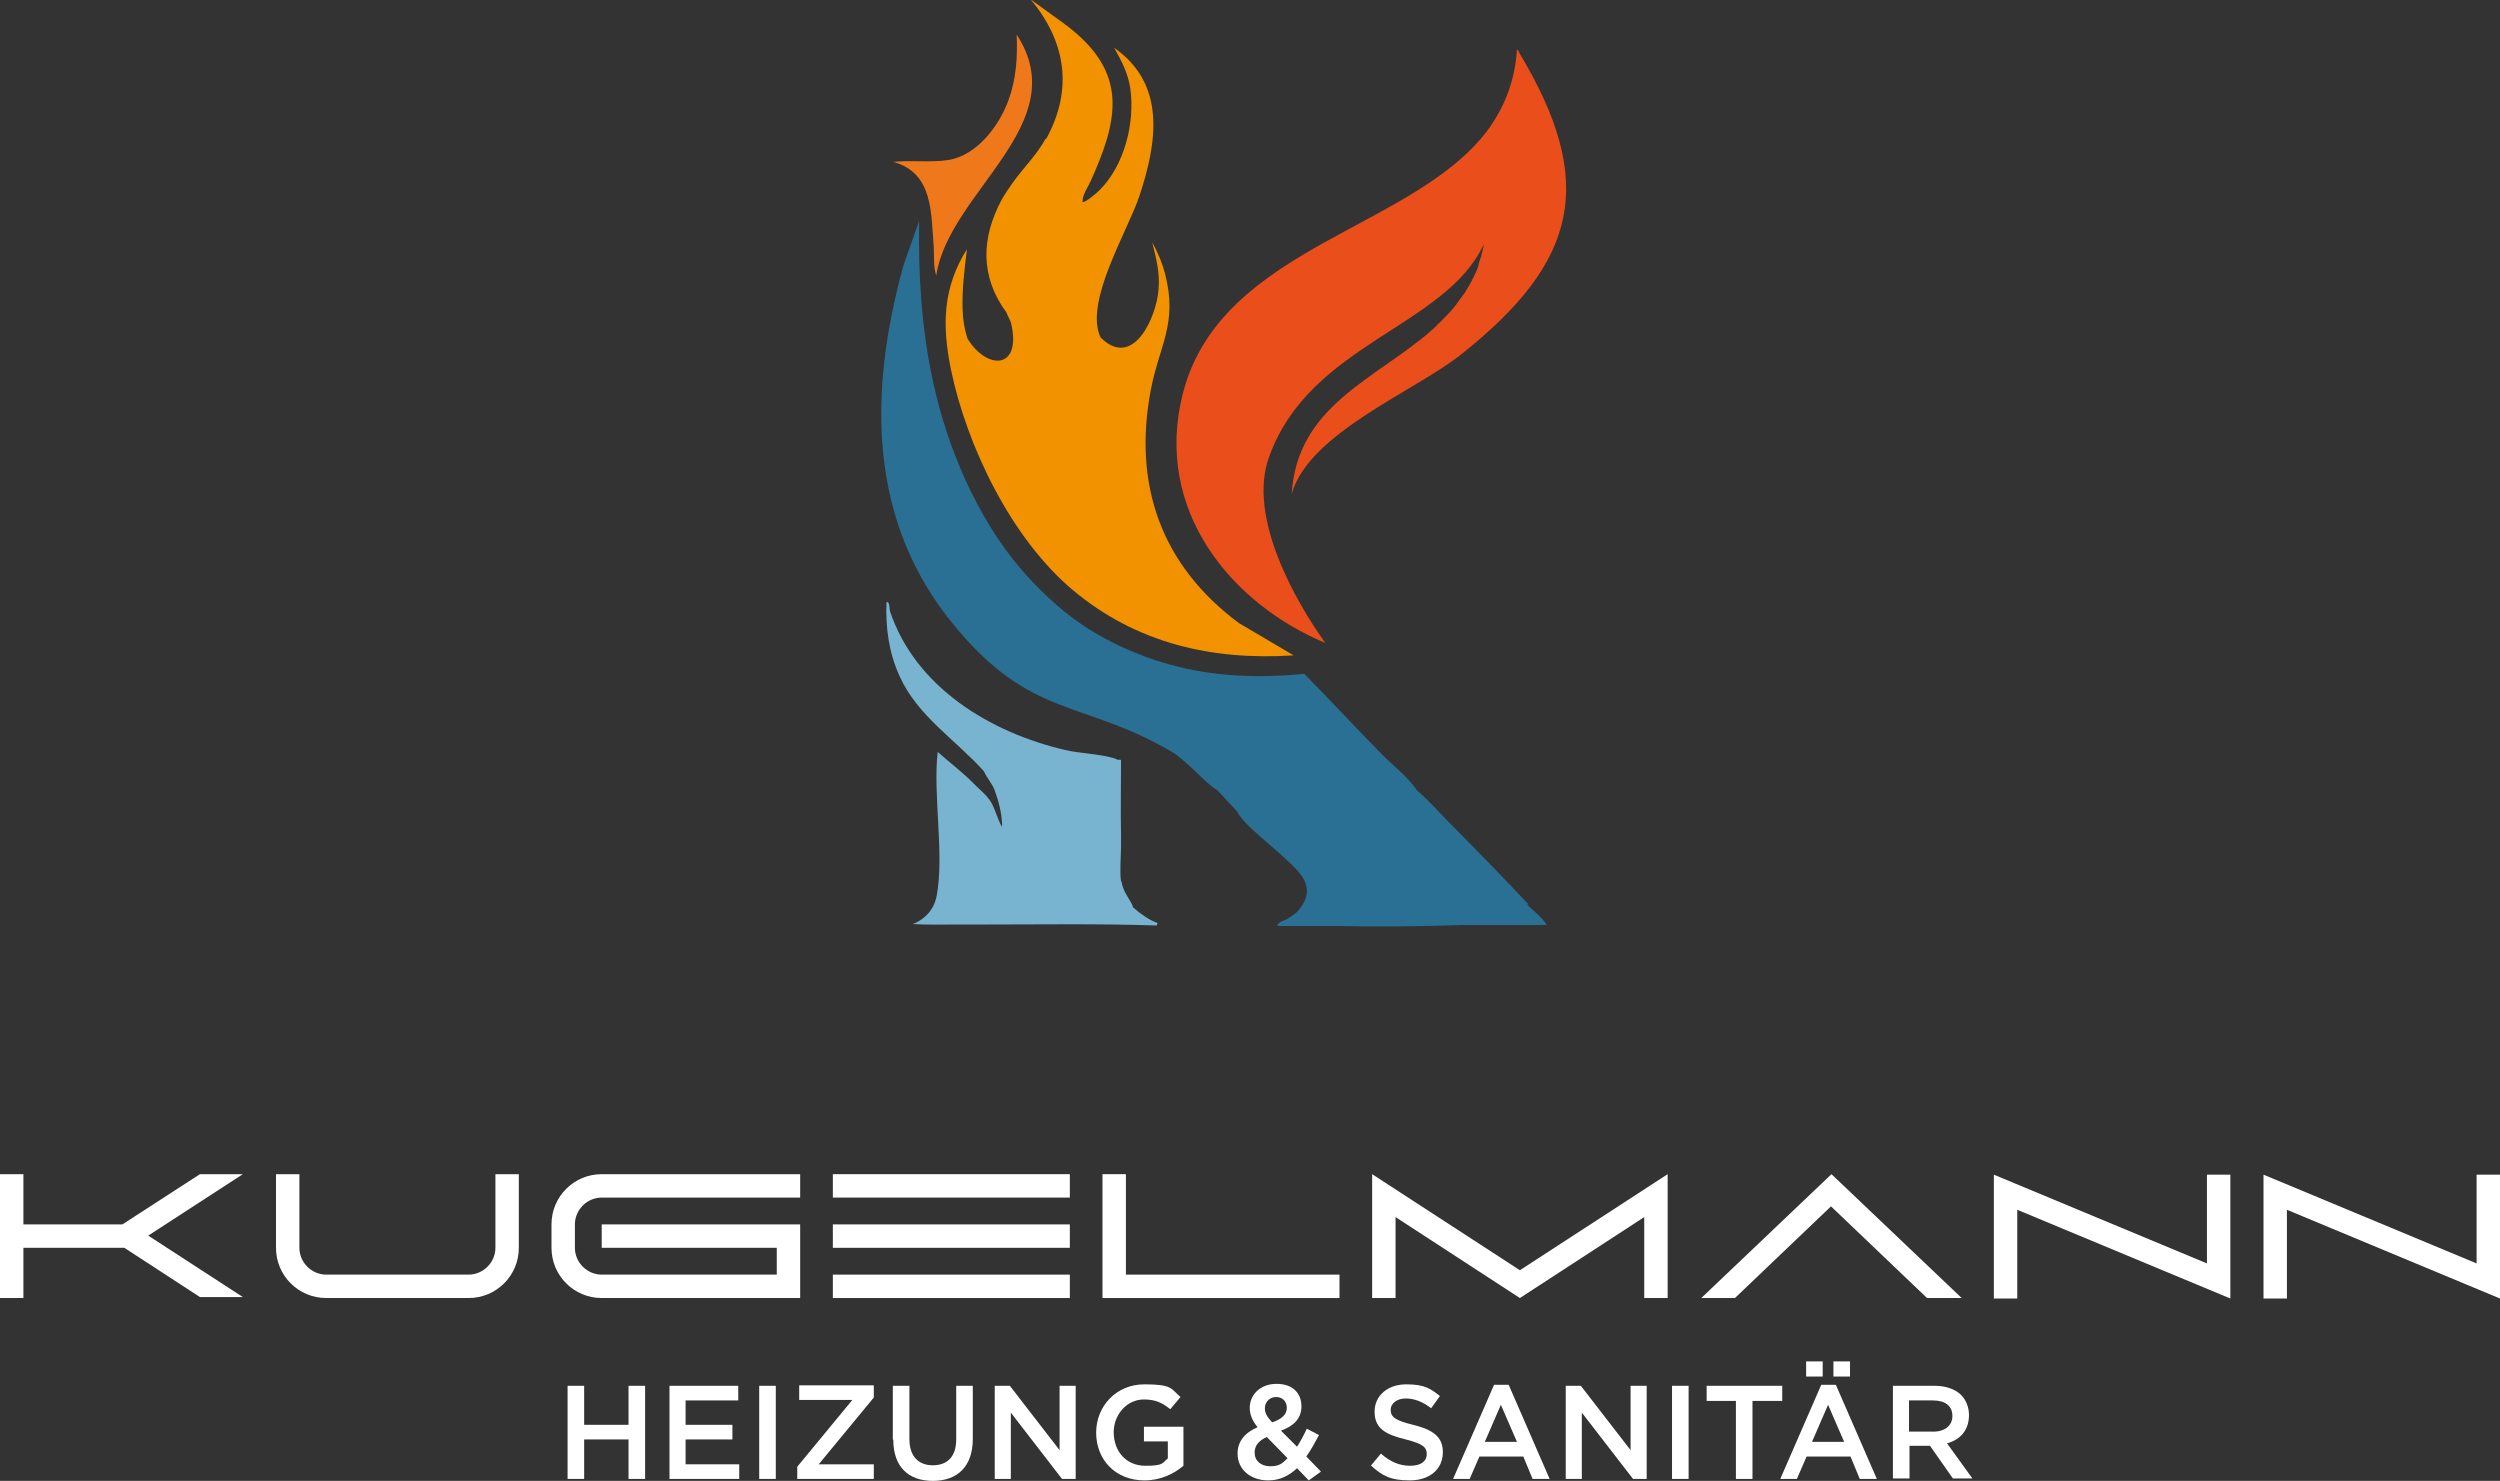
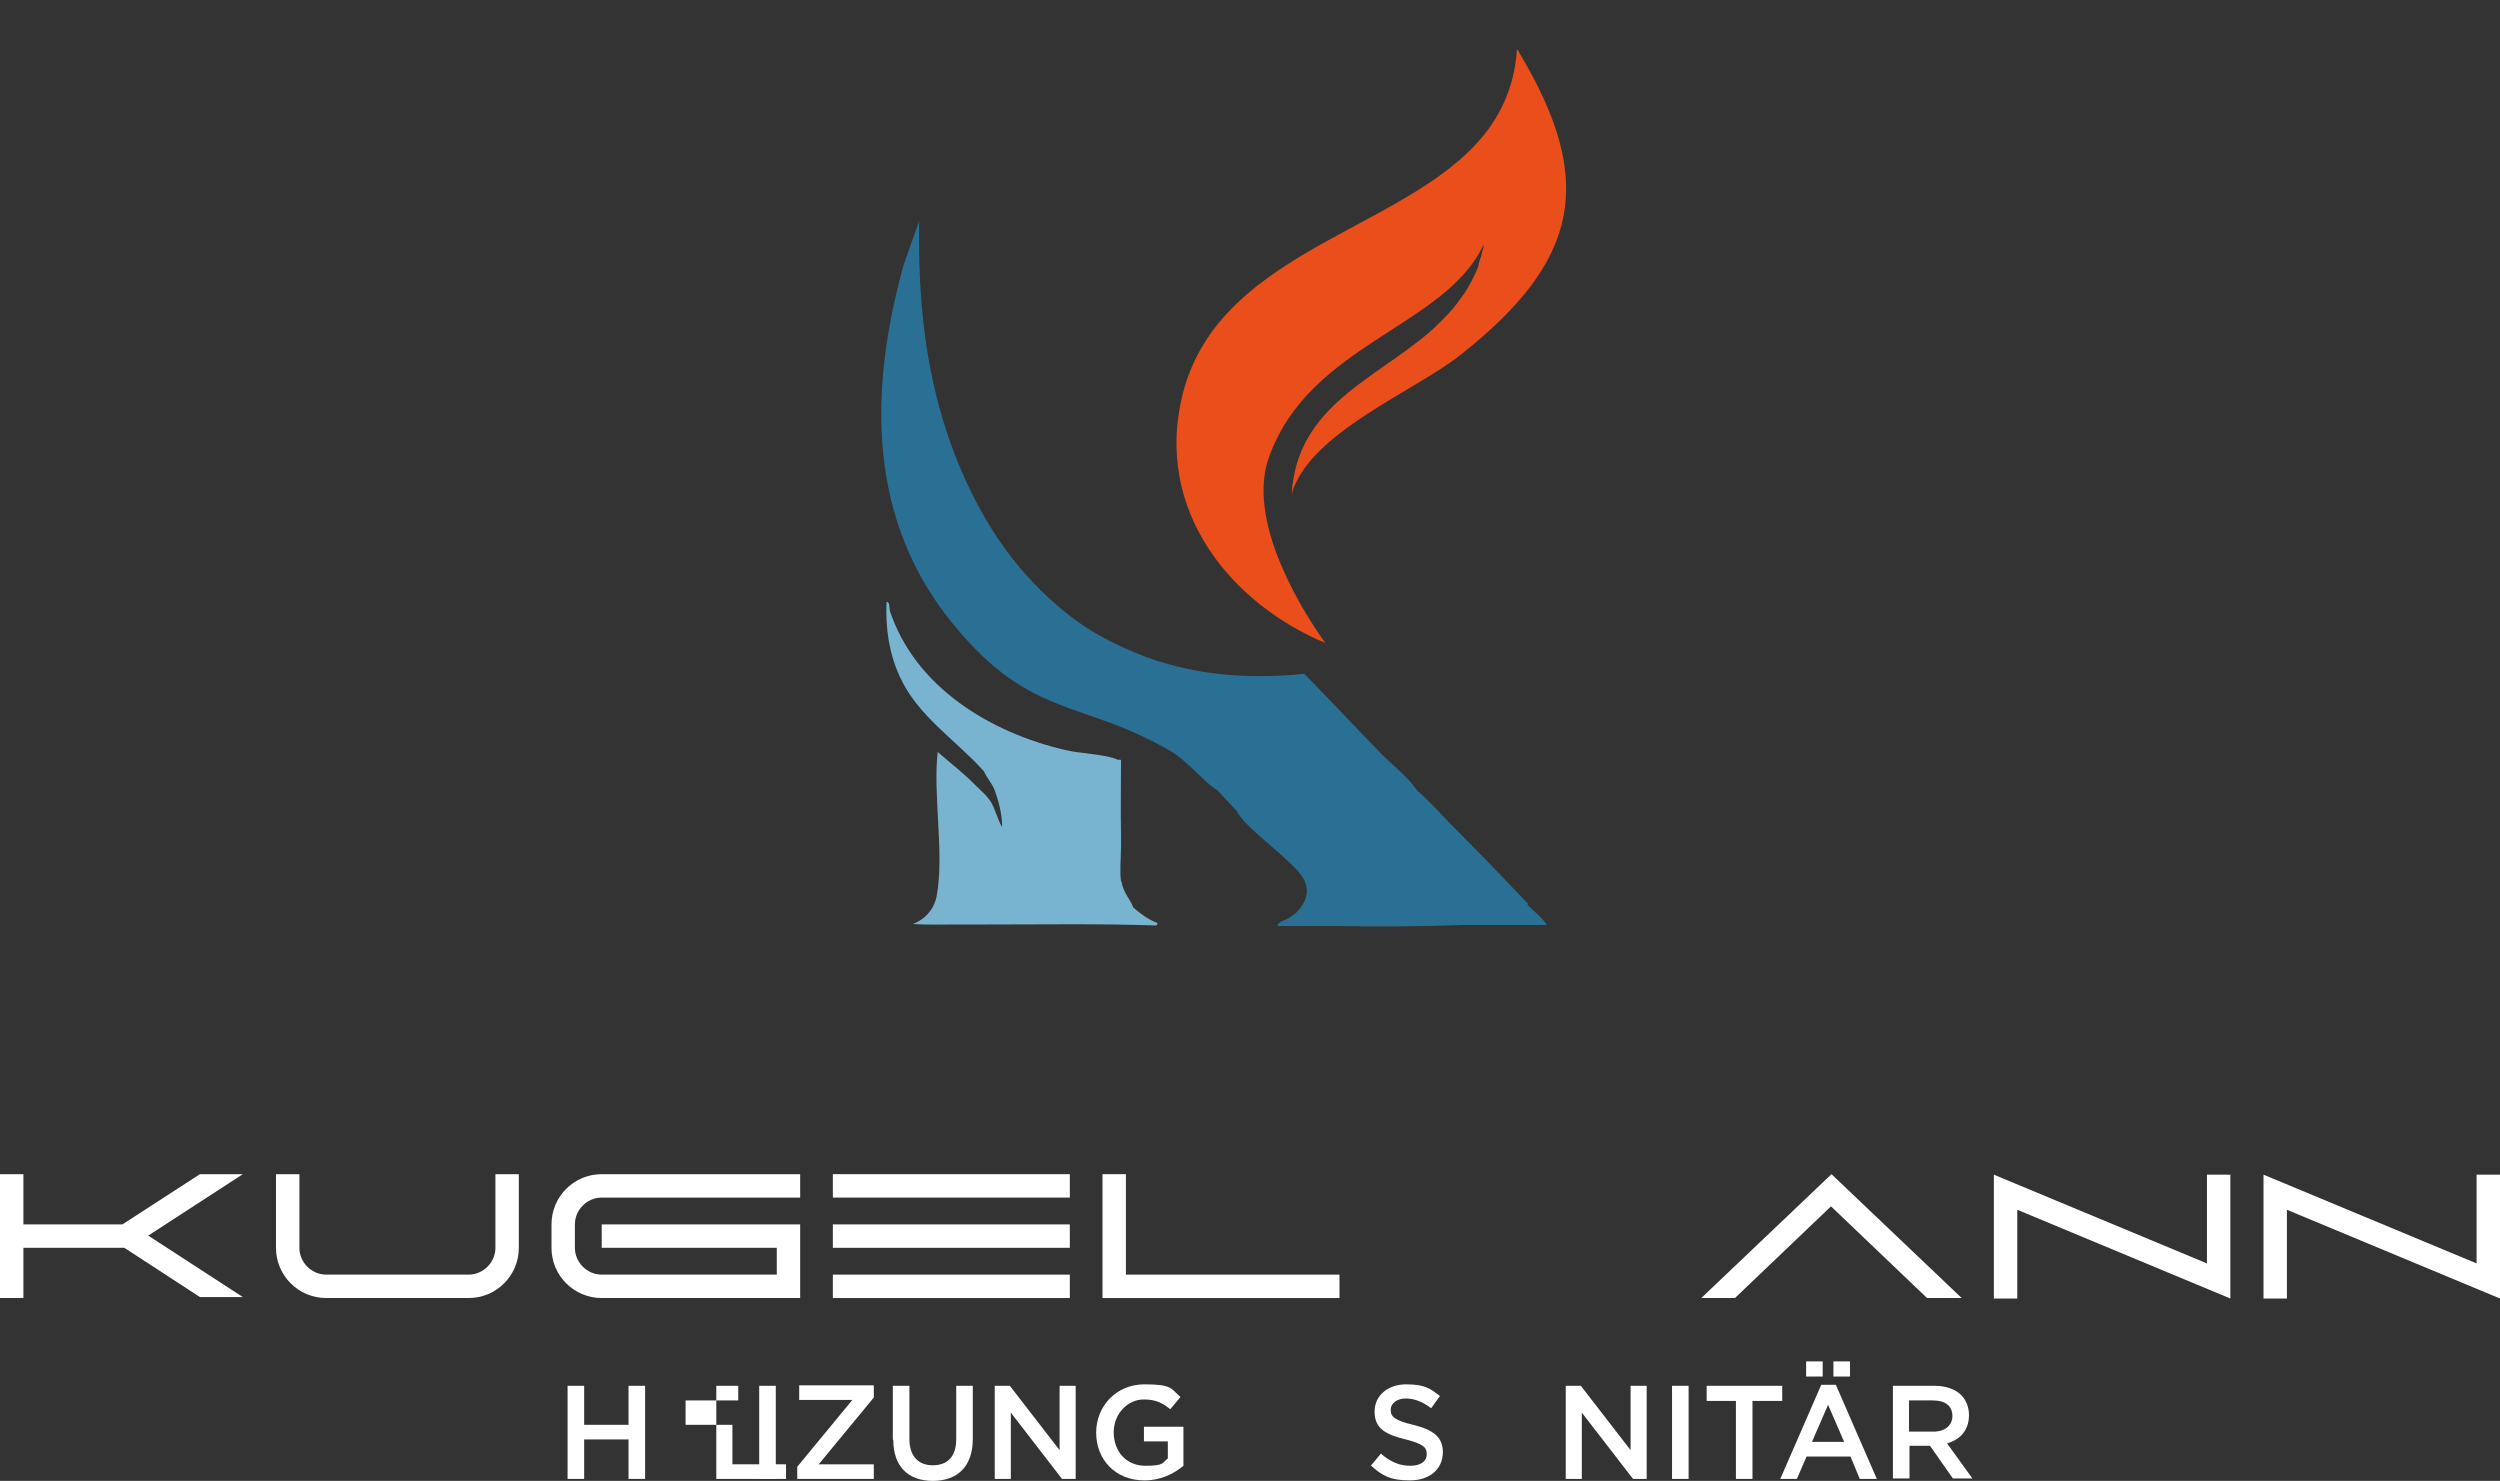
<svg xmlns="http://www.w3.org/2000/svg" id="Logos" version="1.1" viewBox="0 0 512.7 303.7">
  <rect x="0" y="0" width="512.7" height="303.7" fill="#333333" stroke="none" />
  <defs>
    <style>
      .st0 {
        fill: #78b3cf;
      }

      .st1 {
        fill: #f39200;
      }

      .st2 {
        fill: #e94e1b;
      }

      .st3 {
        fill: #fff;
      }

      .st4 {
        fill: #ef781a;
      }

      .st5 {
        fill: #2a7095;
      }
    </style>
  </defs>
-   <path class="st1" d="M214.4,28.5c-1.8,3.3-4.7,6.1-6.8,9.1-.9,1.3-1.4,2-2.2,3.4-4.2,7.9-4.4,15.7,1,23.1.3.9.8,1.4,1,2.4,2.1,9.4-5.1,9.4-9,2.9-.7-2.2-.9-3.8-1-6.1-.1-4.1.4-8.1.9-12.2-5,8-5.1,15.6-3.3,24.6,3.3,15.9,12.4,34.7,25,45.3,13,10.9,28.5,14.5,45.3,13.4l-11.2-6.6c-15.9-11.8-21.8-28.3-18.1-47.8,1.8-9.4,5.6-13.6,2.9-24-.6-2.2-1.5-4.3-2.6-6.3.8,3.2,1.6,6.3,1.3,9.6-.4,5.7-5.2,16.6-11.9,9.9-3.4-7.3,5.5-21.6,8-29.1,3.6-10.9,5.5-22.8-5.2-30.3,1.5,2.7,2.8,5.1,3.3,8.3,1,7.1-1.2,15.8-6.3,20.9-.4.4-3,2.7-3.5,2.4,0-1.5,1-2.8,1.6-4.1,5.8-12.8,7.9-22.4-4.9-32.1,0,0-.2-.1-.4-.3l-6.9-5c7.2,8.7,8.7,18.4,3.2,28.5h0Z" />
-   <path class="st4" d="M191.5,50.8c.1,1.9-.1,3.9.5,5.7,2.6-17.2,28.5-31.1,16.5-49.4.2,4.6-.1,9.2-1.7,13.5-1.9,5.2-6.4,11.2-12.2,12.2-3.8.6-7.6,0-11.4.4,8.3,2.3,7.7,10.6,8.3,17.6h0Z" />
  <path class="st0" d="M229.9,180.8c-.3-2.1,0-5.1,0-7.3,0-.8,0-1.6,0-2.4-.1-5.1,0-10.1,0-15.2-.1-.2-.6,0-.7-.1-2.2-1.1-8.1-1.3-10.8-2-15.4-3.6-30.7-12.9-35.9-28.5-.1-.3,0-2.1-.7-1.8-.2,5.3.5,10.4,2.7,15.2,3.7,8.2,11.5,13,17.3,19.5.6,1.4,1.7,2.5,2.2,3.9.8,2.2,1.4,4.5,1.5,6.8,0,.2,0,.5,0,.7-.9-1.5-1.3-3.4-2.2-5-.9-1.5-2-2.3-3.2-3.5-2.4-2.5-5.2-4.6-7.8-6.9-1,8.9,1.4,21-.2,29.5-.5,2.7-2.3,4.8-4.9,5.8,3.1.2,6.2.1,9.2.1h4.9c12,0,24-.2,35.9.2l.2-.5c-1.9-.7-3.5-1.9-5-3.2-.5-1.6-2.1-3-2.4-5.4h0Z" />
  <path class="st5" d="M313.4,185.4c-5.1-5.4-10.3-10.8-15.6-16.1-2.4-2.4-4.5-4.9-7.1-7.1-2-2.9-4.9-5.1-7.3-7.5-5.4-5.5-10.6-11.1-15.9-16.5-9.5.9-18.7.6-27.9-2-5.9-1.6-13-4.8-18-8.3-4.5-3.1-8.9-7.3-12.4-11.4-8.8-10.4-14.9-24.6-17.8-38-2.4-10.8-3.1-22.2-2.9-33.2l-3.2,9.1c-7.2,26-7.4,52.5,10.5,74,15.7,19,26.1,15.1,44.2,25.6,3.5,2,7.4,6.9,9.6,8l4.1,4.4c1.6,3.5,11.7,10.2,13.6,13.8,1.4,2.5.6,4.7-1.2,6.7-.5.6-1.3,1-2,1.5-.6.4-2.1.6-2.1,1.5h12c7.9.2,17.7.1,26-.2h17.2c-1-1.7-2.7-2.8-4-4.2h0Z" />
  <path class="st2" d="M271.9,132c-6.2-8.6-16.2-26.1-11.6-38.4,8.4-23.2,36.1-26.5,44-43.5-.1.8-.3,1.5-.5,2.2,0,.1,0,.3-.1.4-.2.6-.4,1.1-.5,1.7,0,.1,0,.2-.1.4-.2.6-.5,1.2-.8,1.8,0,0,0,0,0,0-.6,1.3-1.3,2.5-2,3.6,0,0-.1.2-.2.2-.3.5-.6.9-1,1.4,0,0-.1.2-.2.3-.8,1.1-1.7,2.1-2.6,3,0,0,0,0-.1.1-.4.4-.8.8-1.2,1.2-.1,0-.2.2-.3.3-.4.4-.8.8-1.2,1.1,0,0-.1.1-.2.2-11.5,9.9-27.3,15.3-28.4,33.3,3.5-12.5,25.3-21.1,34.6-28.5,24.3-19.2,28-35.5,12-62.1,0-.2-.2-.4-.4-.6-.4,6.3-2.4,11.4-5.5,15.9-15,21.1-55.1,24.2-63,54.6-6.2,24.2,10.2,43.4,29.3,51.3h0Z" />
  <path class="st3" d="M56.6,255.9v-15.1h4.8v15.1c0,3,2.5,5.5,5.5,5.5h29.2c3,0,5.5-2.5,5.5-5.5v-15.1h4.8v15.1c0,5.7-4.6,10.3-10.3,10.3h-29.2c-5.7,0-10.3-4.6-10.3-10.3h0Z" />
  <path class="st3" d="M159.3,255.9h-35.9v-4.8h40.7v15.1h-40.7c-5.7,0-10.3-4.6-10.3-10.3v-4.8c0-5.7,4.6-10.3,10.3-10.3h40.7v4.8h-40.7c-3,0-5.5,2.5-5.5,5.5v4.8c0,3,2.5,5.5,5.5,5.5h35.9v-5.5h0Z" />
  <path class="st3" d="M170.8,245.6v-4.8h48.6v4.8h-48.6ZM170.8,255.9v-4.8h48.6v4.8h-48.6ZM170.8,266.2v-4.8h48.6v4.8h-48.6Z" />
  <path class="st3" d="M230.9,240.8v20.6h43.8v4.8h-48.6v-25.4h4.8,0Z" />
-   <path class="st3" d="M342,240.8v25.4h-4.8v-16.6l-25.5,16.6-25.5-16.6v16.6h-4.8v-25.4l30.3,19.7,30.3-19.7h0Z" />
  <path class="st3" d="M402.1,266.2h-6.9l-19.7-18.8-19.7,18.8h-6.9l26.7-25.4,26.7,25.4Z" />
  <path class="st3" d="M452.6,259.1v-18.2h4.8v25.4l-43.7-18.2v18.2h-4.8v-25.4l43.7,18.2h0Z" />
  <path class="st3" d="M507.9,259.1v-18.2h4.8v25.4l-43.7-18.2v18.2h-4.8v-25.4l43.7,18.2h0Z" />
  <path class="st3" d="M116.4,284.2h3.4v8h9.1v-8h3.4v19.1h-3.4v-8.1h-9.1v8.1h-3.4v-19.1Z" />
-   <path class="st3" d="M137.2,284.2h14.2v3h-10.8v5h9.6v3h-9.6v5.1h11v3h-14.3v-19.1h0Z" />
+   <path class="st3" d="M137.2,284.2h14.2v3h-10.8v5h9.6v3v5.1h11v3h-14.3v-19.1h0Z" />
  <path class="st3" d="M155.7,284.2h3.4v19.1h-3.4v-19.1Z" />
  <path class="st3" d="M163.5,300.8l11.3-13.7h-10.9v-3h15.3v2.5l-11.3,13.7h11.3v3h-15.7v-2.5h0Z" />
  <path class="st3" d="M183.1,295.2v-11h3.4v10.9c0,3.5,1.8,5.4,4.8,5.4s4.8-1.8,4.8-5.3v-11h3.4v10.9c0,5.7-3.2,8.6-8.2,8.6s-8.1-2.9-8.1-8.4h0Z" />
  <path class="st3" d="M204,284.2h3.1l10.2,13.2v-13.2h3.3v19.1h-2.8l-10.5-13.6v13.6h-3.3v-19.1h0Z" />
  <path class="st3" d="M224.8,293.8h0c0-5.4,4.1-9.9,9.9-9.9s5.4.9,7.4,2.6l-2.1,2.5c-1.5-1.2-2.9-2-5.4-2-3.5,0-6.2,3.1-6.2,6.7h0c0,4,2.6,6.9,6.5,6.9s3.4-.6,4.6-1.5v-3.5h-4.9v-3h8.1v8c-1.9,1.6-4.6,3-8,3-6,0-9.9-4.3-9.9-9.8h0Z" />
-   <path class="st3" d="M266,301.1c-1.6,1.5-3.5,2.5-5.9,2.5-3.6,0-6.3-2.2-6.3-5.5h0c0-2.5,1.5-4.3,4.1-5.4-1.1-1.4-1.6-2.6-1.6-4h0c0-2.6,2.1-4.9,5.5-4.9s5.1,2,5.1,4.6h0c0,2.6-1.7,4.1-4.2,5l3.3,3.3c.7-1.1,1.4-2.4,2-3.7l2.5,1.3c-.8,1.5-1.6,3-2.6,4.4l3,3.1-2.5,1.8-2.5-2.6h0ZM264.1,299.1l-4.3-4.4c-1.8.8-2.5,1.9-2.5,3.2h0c0,1.7,1.3,2.8,3.2,2.8s2.5-.6,3.6-1.7h0ZM263.9,288.7h0c0-1.3-.9-2.2-2.2-2.2s-2.3,1-2.3,2.3h0c0,1,.4,1.7,1.5,2.9,2-.7,3-1.6,3-3h0Z" />
  <path class="st3" d="M281.2,300.5l2-2.4c1.8,1.6,3.7,2.5,6,2.5s3.4-1,3.4-2.4h0c0-1.4-.8-2.1-4.3-3-4.1-1-6.4-2.2-6.4-5.7h0c0-3.3,2.7-5.6,6.5-5.6s5,.9,6.9,2.4l-1.8,2.5c-1.7-1.3-3.4-2-5.2-2s-3.1,1-3.1,2.3h0c0,1.5.9,2.2,4.6,3.1,4,1,6.1,2.4,6.1,5.6h0c0,3.6-2.8,5.8-6.8,5.8s-5.7-1-8-3.1h0Z" />
-   <path class="st3" d="M306.3,284h3.1l8.4,19.3h-3.5l-1.9-4.6h-9l-2,4.6h-3.4l8.4-19.3h0ZM311.1,295.7l-3.3-7.6-3.3,7.6h6.6Z" />
  <path class="st3" d="M321.1,284.2h3.1l10.2,13.2v-13.2h3.3v19.1h-2.8l-10.5-13.6v13.6h-3.3v-19.1h0Z" />
  <path class="st3" d="M342.9,284.2h3.4v19.1h-3.4v-19.1Z" />
  <path class="st3" d="M356.1,287.3h-6.1v-3.1h15.5v3.1h-6.1v16h-3.4v-16h0Z" />
  <path class="st3" d="M373.4,284h3.1l8.4,19.3h-3.5l-1.9-4.6h-9l-2,4.6h-3.4l8.4-19.3h0ZM370.4,279.2h3.4v3.1h-3.4v-3.1ZM378.2,295.7l-3.3-7.6-3.3,7.6h6.6ZM376,279.2h3.4v3.1h-3.4v-3.1Z" />
  <path class="st3" d="M388.2,284.2h8.5c2.4,0,4.3.7,5.5,1.9,1,1,1.6,2.5,1.6,4.1h0c0,3.2-1.9,5.1-4.5,5.8l5.2,7.2h-4l-4.7-6.7h-4.2v6.7h-3.4v-19.1h0ZM396.5,293.6c2.4,0,3.9-1.3,3.9-3.2h0c0-2.1-1.5-3.2-4-3.2h-4.9v6.4h4.9,0Z" />
  <polygon class="st3" points="49.8 240.8 41 240.8 25.1 251.1 4.8 251.1 4.8 240.8 0 240.8 0 266.2 4.8 266.2 4.8 255.9 25.5 255.9 41 266 49.8 266 30.4 253.4 49.8 240.8" />
</svg>